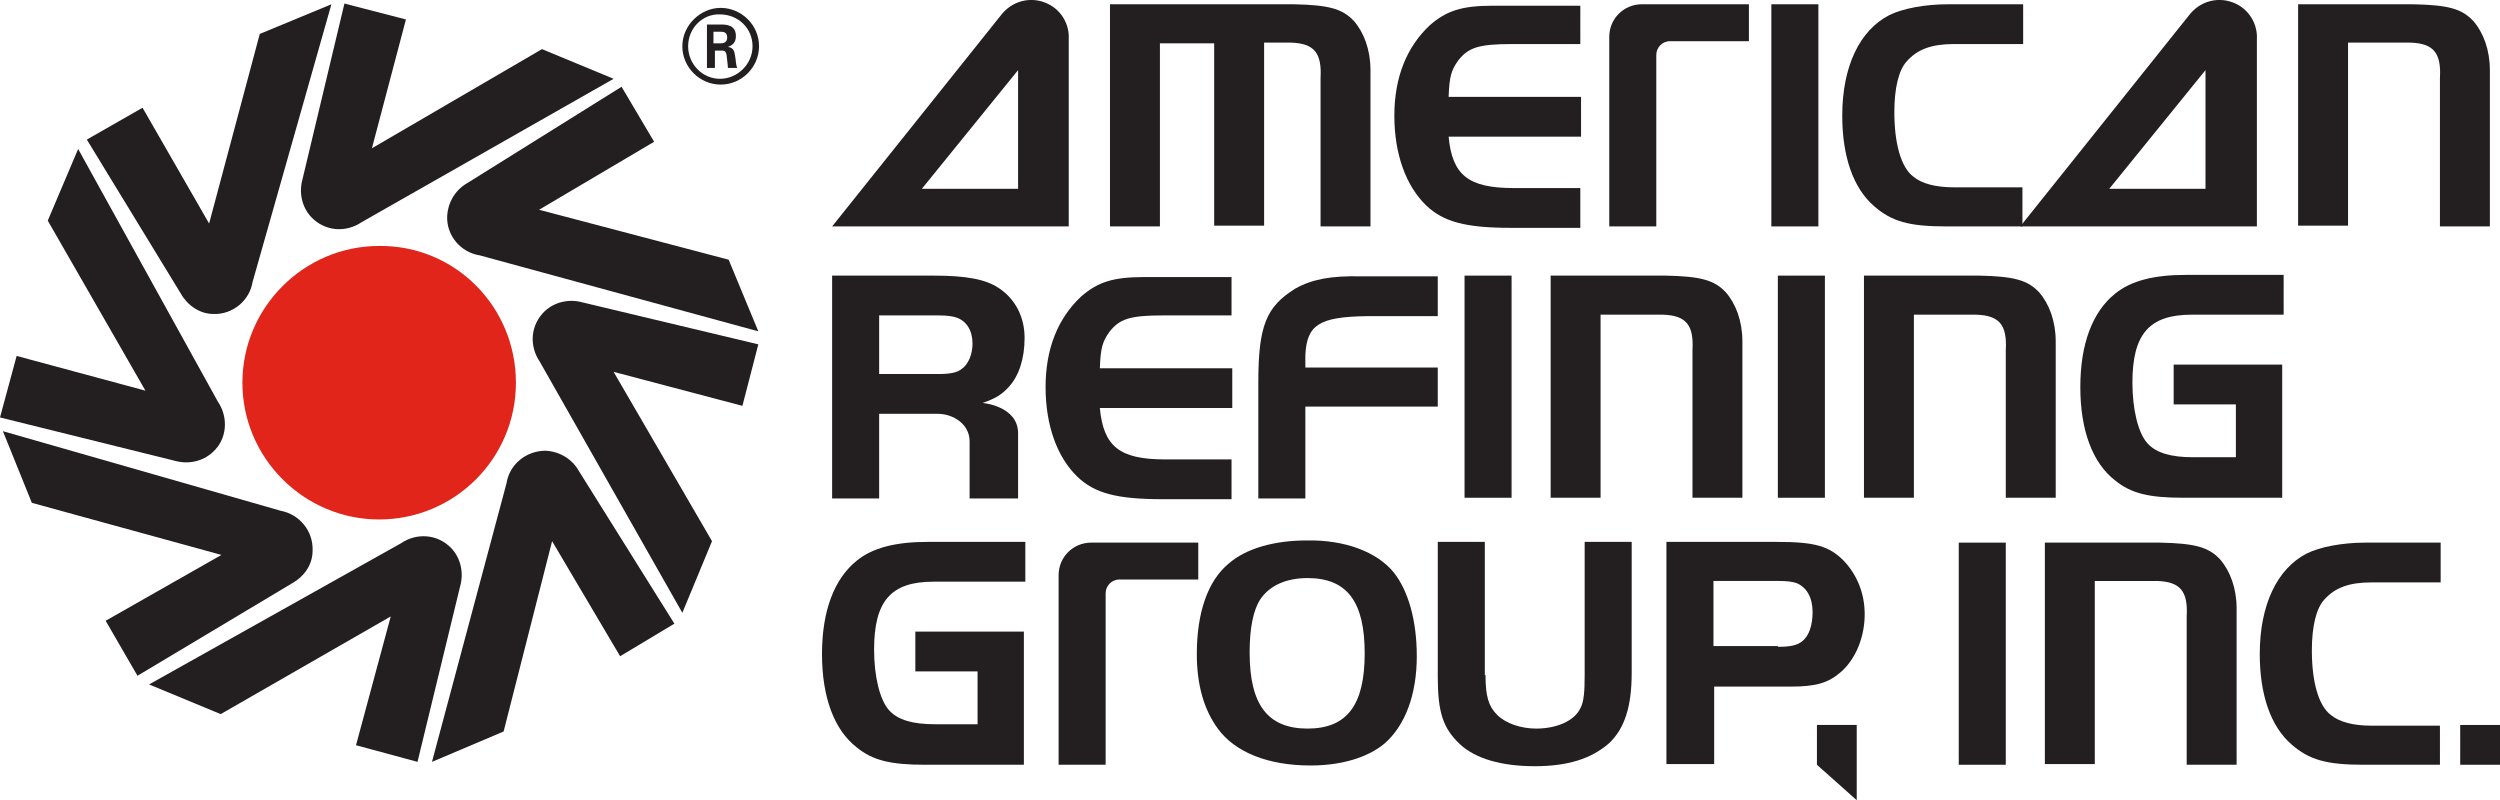
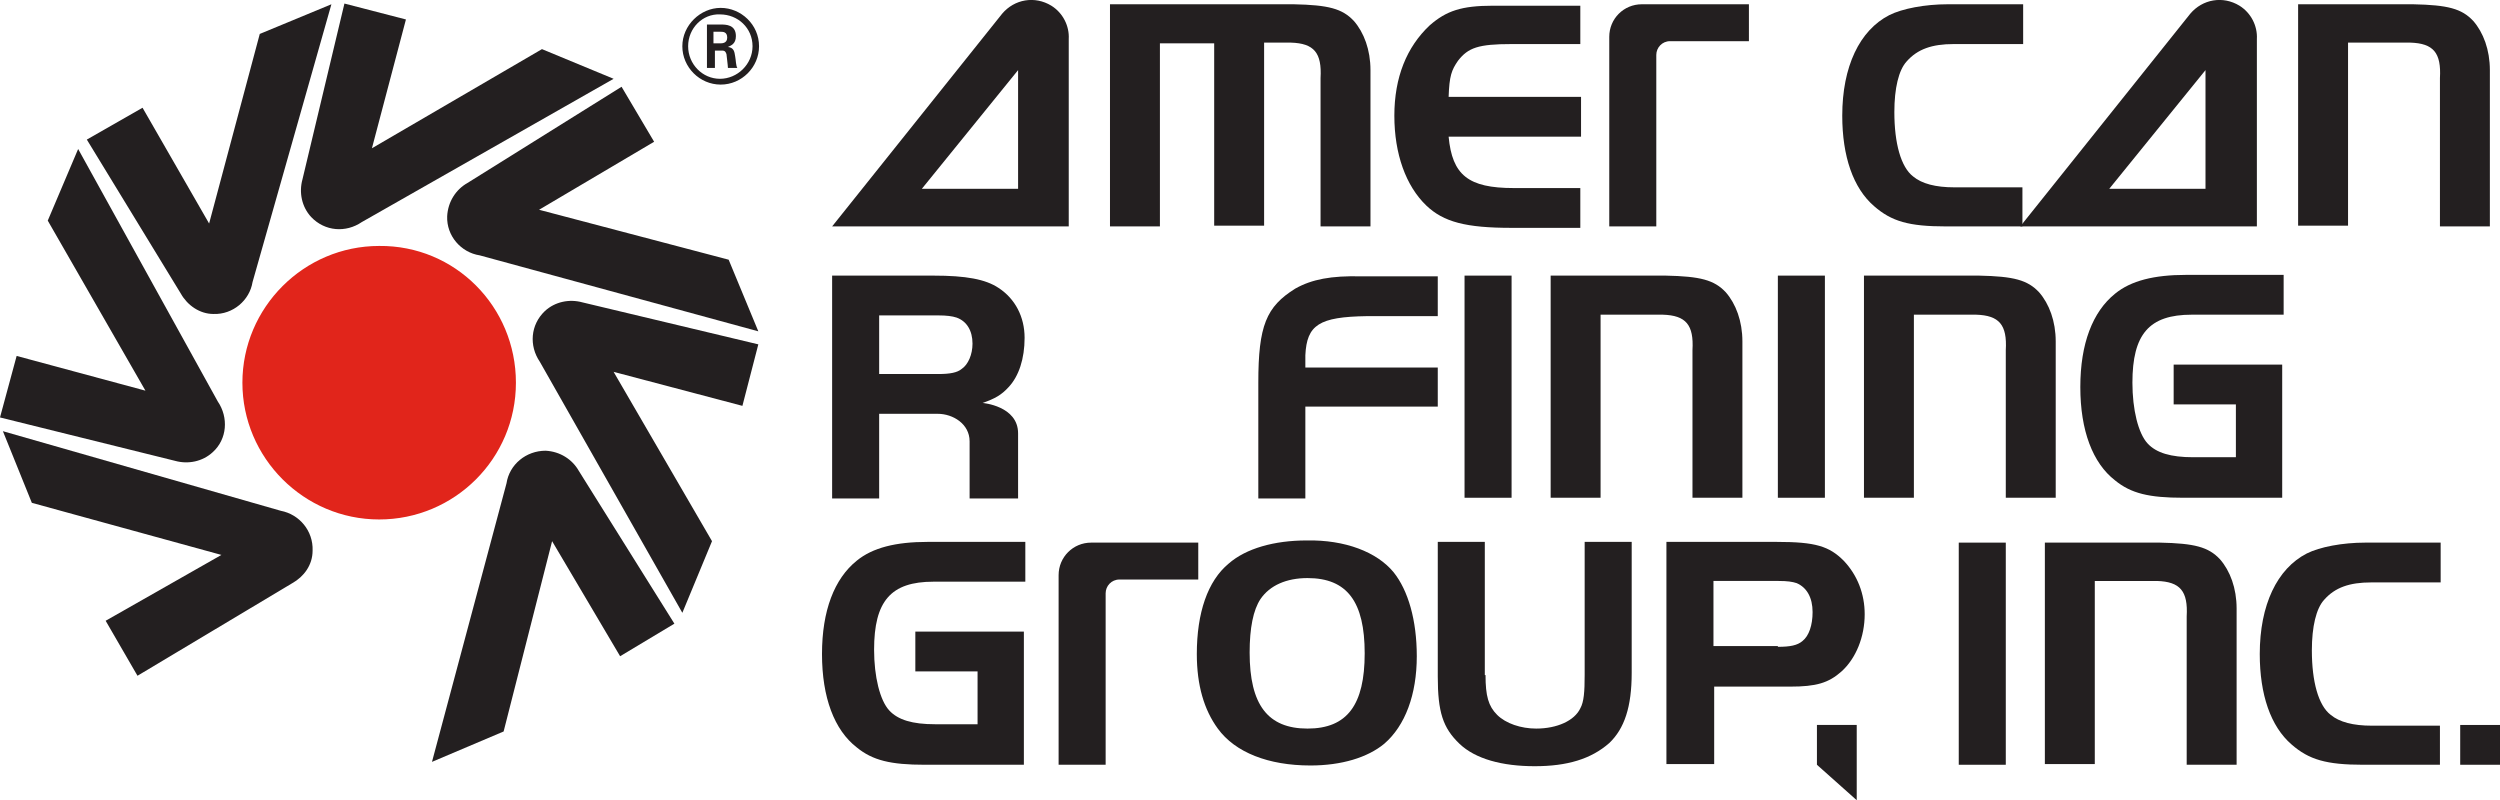
<svg xmlns="http://www.w3.org/2000/svg" id="art" viewBox="0 0 345.5 110.59">
  <defs>
    <style>.cls-1{fill:#231f20;}.cls-1,.cls-2{stroke-width:0px;}.cls-2{fill:#e1251b;}</style>
  </defs>
  <path class="cls-1" d="M104.9,6.39c0,2.9-2.4,5.3-5.3,5.3s-5.3-2.4-5.3-5.3,2.5-5.3,5.3-5.3c2.8,0,5.3,2.3,5.3,5.3M95.1,6.39c0,2.5,2,4.5,4.4,4.5s4.5-2,4.5-4.5-2-4.4-4.5-4.4c-2.4-.1-4.4,1.9-4.4,4.4M97.6,3.39h2c.7,0,2.1,0,2.1,1.6,0,1.1-.7,1.3-1.1,1.5.8.1.9.6,1,1.3.1.5.1,1.3.3,1.6h-1.3c0-.3-.2-1.8-.2-1.9-.1-.3-.2-.5-.6-.5h-1v2.4h-1.1V3.39h-.1ZM98.7,5.99h.9c.8,0,.9-.5.9-.8,0-.8-.6-.8-.9-.8h-1v1.6h.1Z" />
  <path class="cls-2" d="M71.3,52.89c0,10.5-8.5,18.9-18.9,18.9s-18.9-8.5-18.9-18.9,8.5-18.9,18.9-18.9c10.5-.1,18.9,8.4,18.9,18.9" />
  <path class="cls-1" d="M45.8.59l-9.9,4.1-7,26.2-9.2-16-7.7,4.4,13,21.3c.9,1.6,2.6,2.8,4.5,2.8,2.7.1,5-1.9,5.4-4.4h0L45.8.59Z" />
  <path class="cls-1" d="M84.8,10.89l-9.9-4.1-23.5,13.7,4.7-17.8L47.6.49l-5.8,24.3c-.5,1.8-.1,3.8,1.2,5.2,1.9,2,4.8,2.2,7,.7h0l34.8-19.8Z" />
  <path class="cls-1" d="M104.8,45.79l-4.1-9.9-26.2-6.9,15.9-9.4-4.5-7.6-21.3,13.3c-1.6.9-2.7,2.6-2.8,4.6-.1,2.7,1.9,5,4.5,5.4h0l38.5,10.5Z" />
  <path class="cls-1" d="M94.3,84.69l4.1-9.9-13.6-23.4,17.8,4.7,2.2-8.5-24.3-5.8c-1.8-.5-3.8-.1-5.2,1.2-2,1.9-2.2,4.8-.7,7h0l19.7,34.7Z" />
  <path class="cls-1" d="M59.7,105.29l9.9-4.2,6.7-26.3,9.4,15.9,7.5-4.5-13.2-21.1c-.9-1.6-2.6-2.7-4.6-2.8-2.7,0-5,1.9-5.4,4.5h0l-10.3,38.5Z" />
-   <path class="cls-1" d="M20.6,94.59l9.9,4.1,23.5-13.5-4.8,17.8,8.5,2.3,5.9-24.3c.5-1.8.1-3.8-1.2-5.2-1.9-2-4.8-2.2-7-.7h0l-34.8,19.5Z" />
  <path class="cls-1" d="M.4,59.59l4,9.9,26.2,7.2-16,9.1,4.4,7.6,21.4-12.8c1.6-.9,2.8-2.5,2.8-4.5.1-2.7-1.8-5-4.4-5.5h0L.4,59.59Z" />
  <path class="cls-1" d="M10.8,20.59l-4.2,9.9,13.5,23.5-17.8-4.8-2.3,8.5,24.2,6c1.8.5,3.8.1,5.2-1.2,2-1.8,2.2-4.8.7-7h0L10.8,20.59Z" />
  <path class="cls-1" d="M178.8.59c4.8.1,6.7.6,8.3,2.3,1.4,1.6,2.3,4,2.3,6.8v21.6h-6.9V10.79c.2-3.5-.9-4.8-4.1-4.9h-3.7v25.3h-6.9V5.99h-7.5v25.3h-6.9V.59h25.4Z" />
  <path class="cls-1" d="M218.4,6.09h-9.5c-4.6,0-6,.5-7.4,2.3-.9,1.3-1.2,2.1-1.3,5h18.3v5.5h-18.3c.5,5.3,2.7,7.1,9,7.1h9.2v5.5h-9.5c-6.3,0-9.4-.8-11.8-3.1-2.8-2.7-4.4-7.1-4.4-12.4s1.7-9.5,4.9-12.5c2.3-2,4.4-2.7,8.7-2.7h12.1v5.3Z" />
-   <rect class="cls-1" x="244.8" y=".59" width="6.5" height="30.7" />
  <path class="cls-1" d="M279.6,31.29h-10.7c-5.1,0-7.5-.7-9.9-2.8-2.9-2.5-4.4-6.9-4.4-12.5,0-6.8,2.4-11.8,6.5-13.9,1.8-.9,4.9-1.5,8.1-1.5h10.4v5.5h-9.6c-3,0-5,.7-6.5,2.4-1.1,1.2-1.7,3.7-1.7,7,0,4.3.9,7.6,2.6,8.9,1.2,1,3.1,1.5,5.7,1.5h9.4v5.4h.1Z" />
  <path class="cls-1" d="M129.6,57.19h-8.1v11.7h-6.5v-30.8h14c4.5,0,7.2.5,9,1.7,2.3,1.5,3.6,4,3.6,6.9s-.8,5.3-2.2,6.8c-1,1.1-1.9,1.6-3.6,2.2,0,0,4.9.4,4.9,4.2v9h-6.7v-7.9c0-2.4-2.3-3.8-4.4-3.8M129.7,51.69c1.6,0,2.6-.2,3.2-.7.9-.6,1.5-2,1.5-3.5,0-1.8-.8-3.1-2.2-3.6-.6-.2-1.4-.3-2.5-.3h-8.2v8.1s8.2,0,8.2,0Z" />
  <path class="cls-1" d="M198.7,56.19h-18.3v12.7h-6.5v-16c0-7.9,1.1-10.5,5.1-13,2.3-1.3,5-1.8,9.1-1.7h10.6v5.5h-9.8c-6.6.1-8.3,1.2-8.5,5.4v1.7h18.3v5.4h0Z" />
  <path class="cls-1" d="M315.4,50.59v18.2h-13.7c-4.7,0-7.2-.6-9.4-2.4-3.1-2.4-4.8-6.9-4.8-12.9s1.7-10.4,4.8-12.9c2.2-1.8,5.4-2.6,9.8-2.6h13.5v5.5h-12.7c-5.9,0-8.2,2.7-8.2,9.4,0,3.7.8,7,2.1,8.4,1.2,1.3,3.2,1.9,6.3,1.9h5.9v-7.3h-8.6v-5.5h15v.2Z" />
  <path class="cls-1" d="M192.6,79.09c2,2.5,3.2,6.6,3.2,11.6,0,5.3-1.6,9.6-4.5,12.1-2.3,1.9-5.9,3-10.2,3-5.8,0-10.4-1.8-12.8-5.1-1.9-2.6-2.9-6-2.9-10.3,0-5.7,1.5-10.1,4.4-12.5,2.4-2.1,6.3-3.2,10.8-3.2,5.3-.1,9.7,1.6,12,4.4M174.2,82.79c-1,1.5-1.5,4-1.5,7.4,0,7.2,2.5,10.5,8,10.5s7.9-3.3,7.9-10.4-2.4-10.4-7.9-10.4c-2.9,0-5.2,1-6.5,2.9" />
  <path class="cls-1" d="M205.3,93.29c0,2.9.4,4.3,1.6,5.5,1.2,1.2,3.3,1.9,5.4,1.9,2.9,0,5.3-1.1,6.1-2.8.5-.9.6-2.3.6-4.6v-18.4h6.5v18.1c0,4.7-1,7.7-3.1,9.7-2.5,2.2-5.8,3.2-10.3,3.2s-8.2-1-10.4-3.1c-2.3-2.2-3-4.4-3-9.3v-18.6h6.5v18.4h.1Z" />
  <path class="cls-1" d="M236.8,105.59h-6.5v-30.7h15.3c5.3,0,7.2.6,9.2,2.6,1.9,2,2.9,4.6,2.9,7.4,0,3.1-1.2,6.1-3.2,7.9-1.8,1.6-3.5,2.1-7.1,2.1h-10.5v10.7h-.1ZM245.7,89.39c1.7,0,2.7-.2,3.4-.8.9-.7,1.4-2.2,1.4-4,0-2-.8-3.4-2.2-4-.6-.2-1.3-.3-2.5-.3h-9v9h8.9v.1Z" />
  <path class="cls-1" d="M333.5.59c4.8.1,6.7.6,8.3,2.3,1.4,1.6,2.3,4,2.3,6.8v21.6h-6.9V10.79c.2-3.5-.9-4.8-4.1-4.9h-8.6v25.3h-6.9V.59h15.9Z" />
  <path class="cls-1" d="M241.7.59h-14.8c-2.5,0-4.5,2-4.5,4.5v26.2h6.5V7.59c0-1,.8-1.9,1.9-1.9h10.9V.59h0Z" />
-   <path class="cls-1" d="M170.2,43.59h-9.5c-4.6,0-6,.5-7.4,2.3-.9,1.3-1.2,2.1-1.3,5h18.3v5.5h-18.3c.5,5.3,2.7,7.1,9,7.1h9.2v5.5h-9.5c-6.3,0-9.4-.8-11.8-3.1-2.8-2.7-4.4-7.1-4.4-12.4s1.7-9.5,4.9-12.5c2.3-2,4.4-2.7,8.7-2.7h12.1v5.3Z" />
  <rect class="cls-1" x="202.4" y="38.09" width="6.5" height="30.7" />
  <path class="cls-1" d="M230.2,38.09c4.8.1,6.7.6,8.3,2.3,1.4,1.6,2.3,4,2.3,6.8v21.6h-6.9v-20.4c.2-3.5-.9-4.8-4.1-4.9h-8.6v25.3h-6.9v-30.7h15.9Z" />
  <rect class="cls-1" x="245.7" y="38.09" width="6.5" height="30.7" />
  <path class="cls-1" d="M273.5,38.09c4.8.1,6.7.6,8.3,2.3,1.4,1.6,2.3,4,2.3,6.8v21.6h-6.9v-20.4c.2-3.5-.9-4.8-4.1-4.9h-8.6v25.3h-6.9v-30.7h15.9Z" />
  <path class="cls-1" d="M141.5,87.49v18.2h-13.7c-4.7,0-7.2-.6-9.4-2.4-3.1-2.4-4.8-6.9-4.8-12.9s1.7-10.4,4.8-12.9c2.2-1.8,5.4-2.6,9.8-2.6h13.5v5.5h-12.7c-5.9,0-8.2,2.7-8.2,9.4,0,3.7.8,7,2.1,8.4,1.2,1.3,3.2,1.9,6.3,1.9h5.9v-7.3h-8.6v-5.5h15v.2Z" />
  <path class="cls-1" d="M165.6,74.99h-14.8c-2.5,0-4.5,2-4.5,4.5v26.2h6.5v-23.7c0-1,.8-1.9,1.9-1.9h10.9v-5.1h0Z" />
  <rect class="cls-1" x="270.7" y="74.99" width="6.5" height="30.7" />
  <path class="cls-1" d="M298.5,74.99c4.8.1,6.7.6,8.3,2.3,1.4,1.6,2.3,4,2.3,6.8v21.6h-6.9v-20.5c.2-3.5-.9-4.8-4.1-4.9h-8.6v25.3h-6.9v-30.6h15.9Z" />
  <path class="cls-1" d="M337.3,105.69h-10.7c-5.1,0-7.5-.7-9.9-2.8-2.9-2.5-4.4-6.9-4.4-12.5,0-6.8,2.4-11.8,6.5-13.9,1.8-.9,4.9-1.5,8.1-1.5h10.4v5.5h-9.6c-3,0-5,.7-6.5,2.4-1.1,1.2-1.7,3.7-1.7,7,0,4.3.9,7.6,2.6,8.9,1.2,1,3.1,1.5,5.7,1.5h9.4v5.4h.1Z" />
  <rect class="cls-1" x="340" y="100.19" width="5.5" height="5.5" />
  <polygon class="cls-1" points="251.1 105.69 256.6 110.59 256.6 100.19 251.1 100.19 251.1 105.69" />
  <path class="cls-1" d="M145.3.79c-2.3-1.4-5.1-.9-6.8,1.1h0l-23.5,29.4h32.7V5.39c.1-1.8-.8-3.6-2.4-4.6M127.4,26.09l13.3-16.4v16.4h-13.3Z" />
  <path class="cls-1" d="M309.5.79c-2.3-1.4-5.1-.9-6.8,1.1h0l-23.5,29.4h32.7V5.39c.1-1.8-.8-3.6-2.4-4.6M291.5,26.09l13.3-16.4v16.4h-13.3Z" />
</svg>